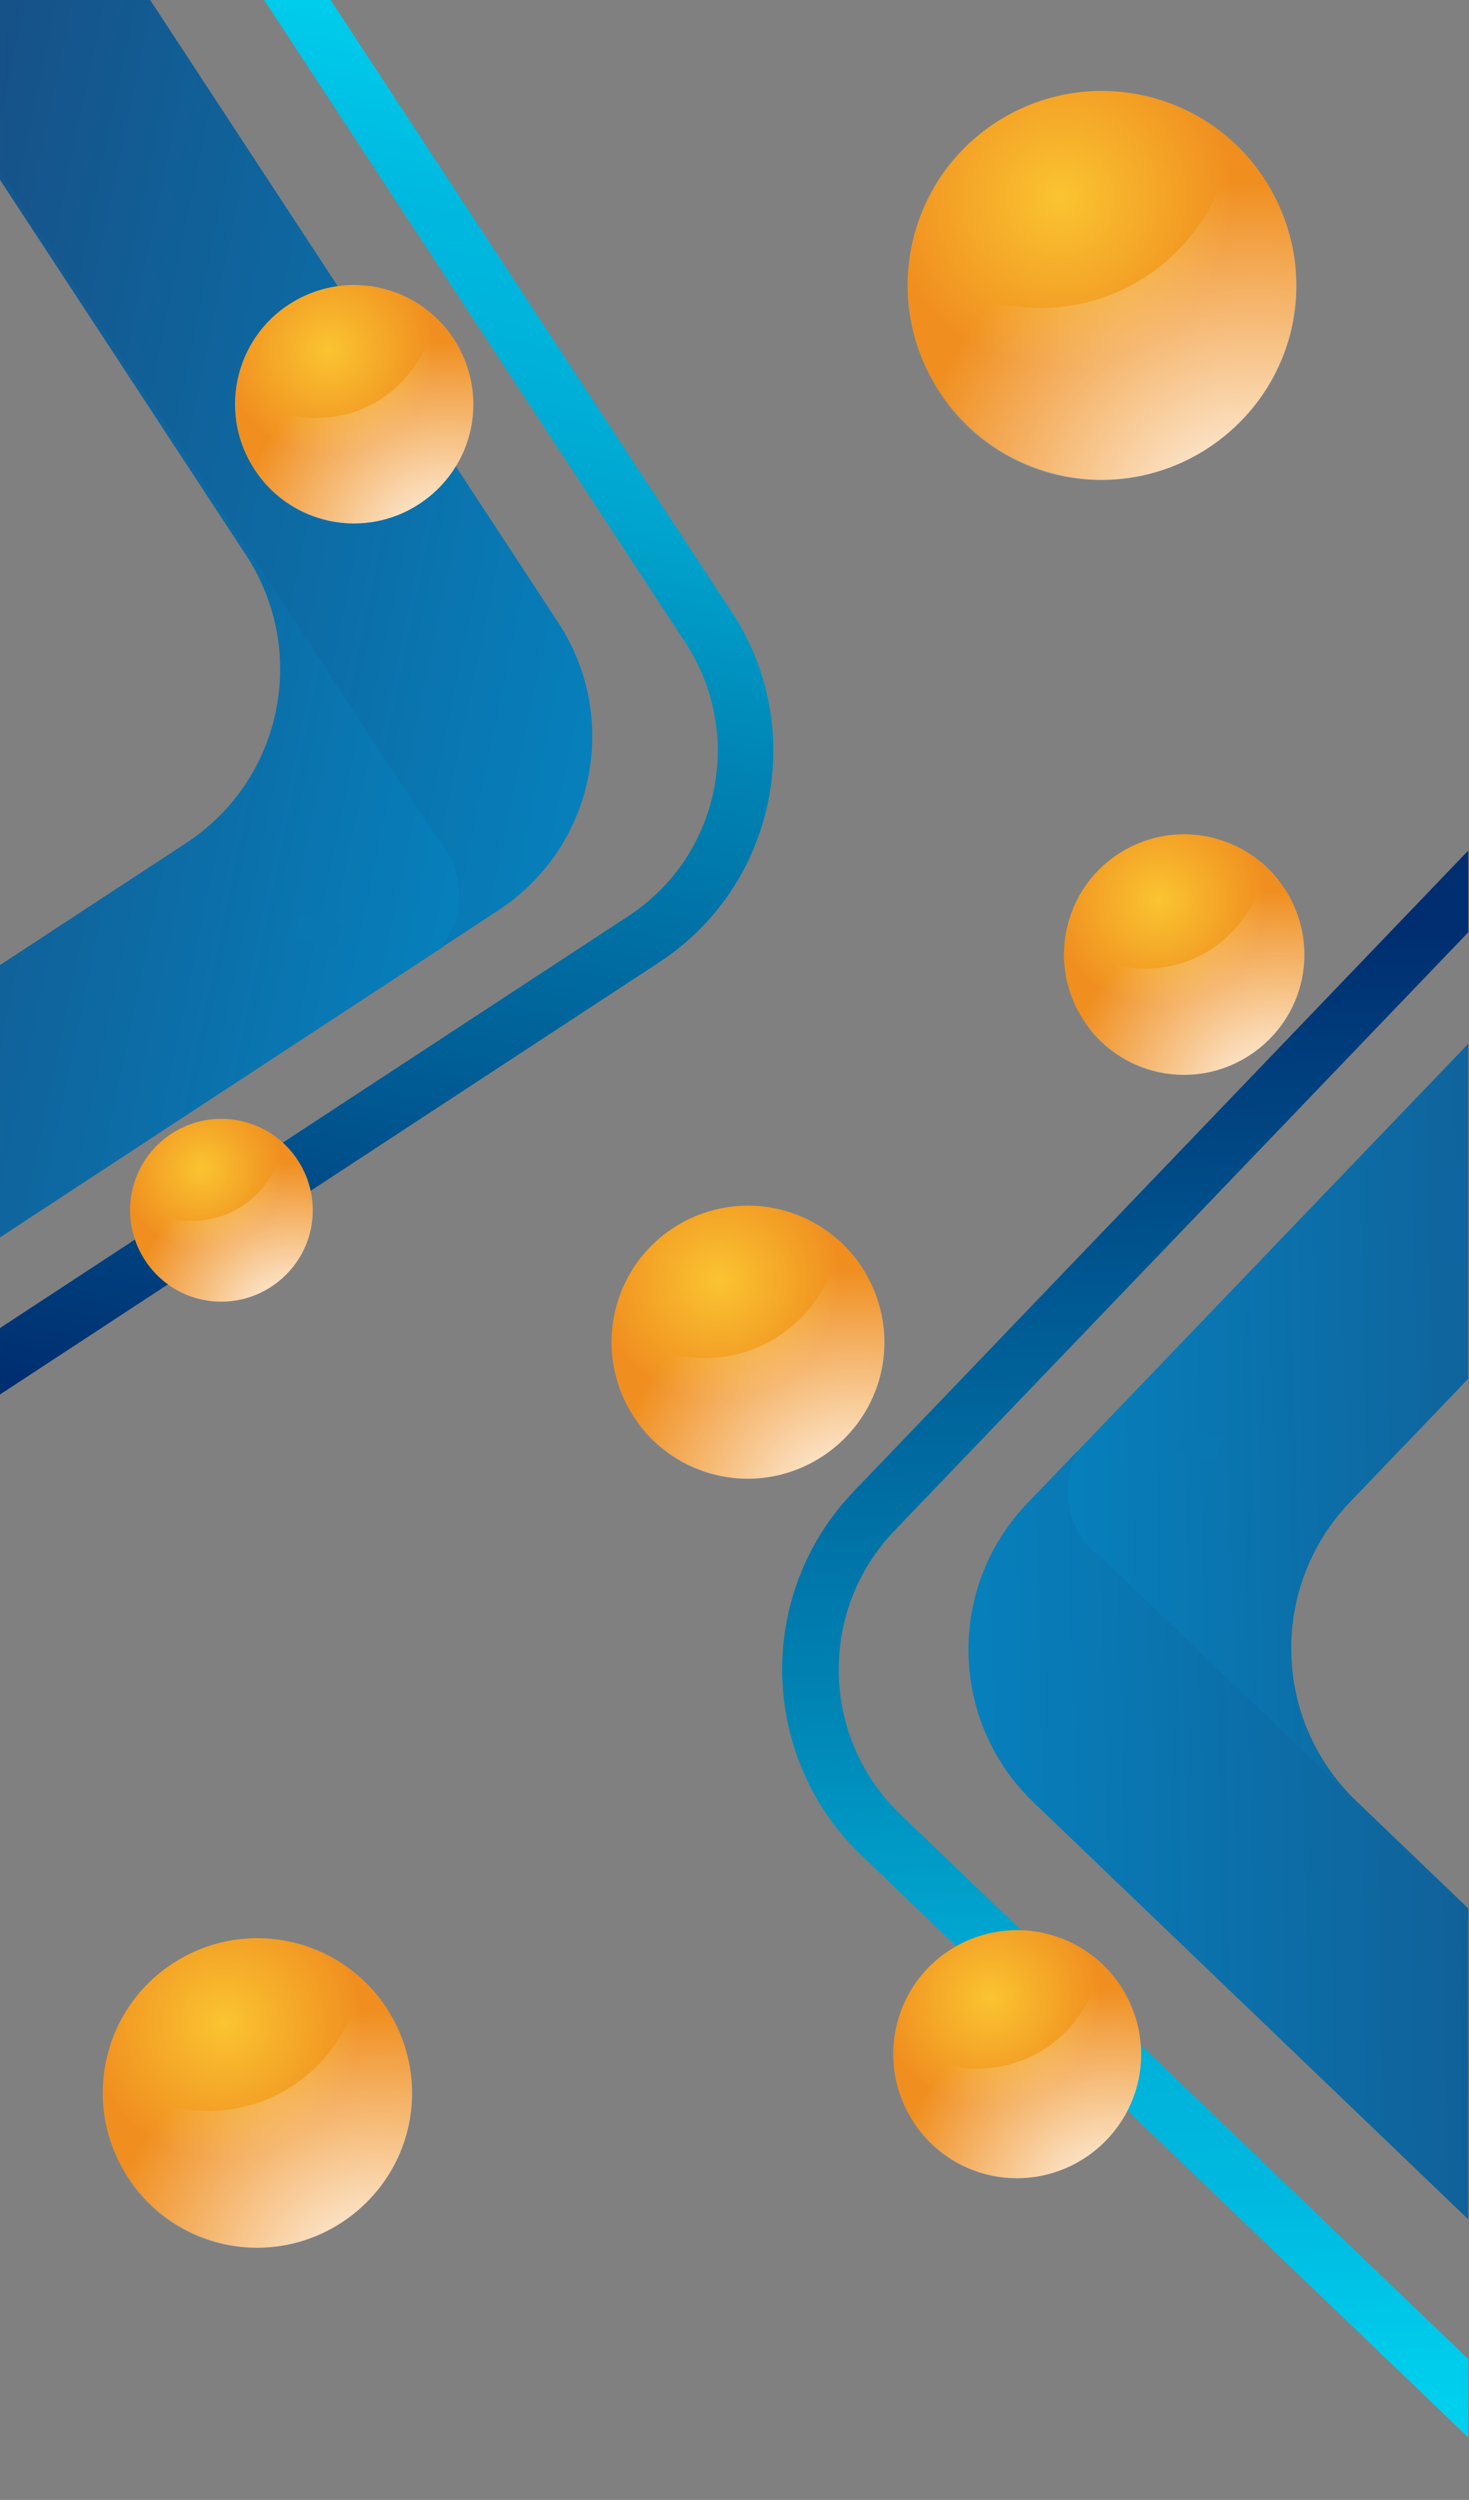
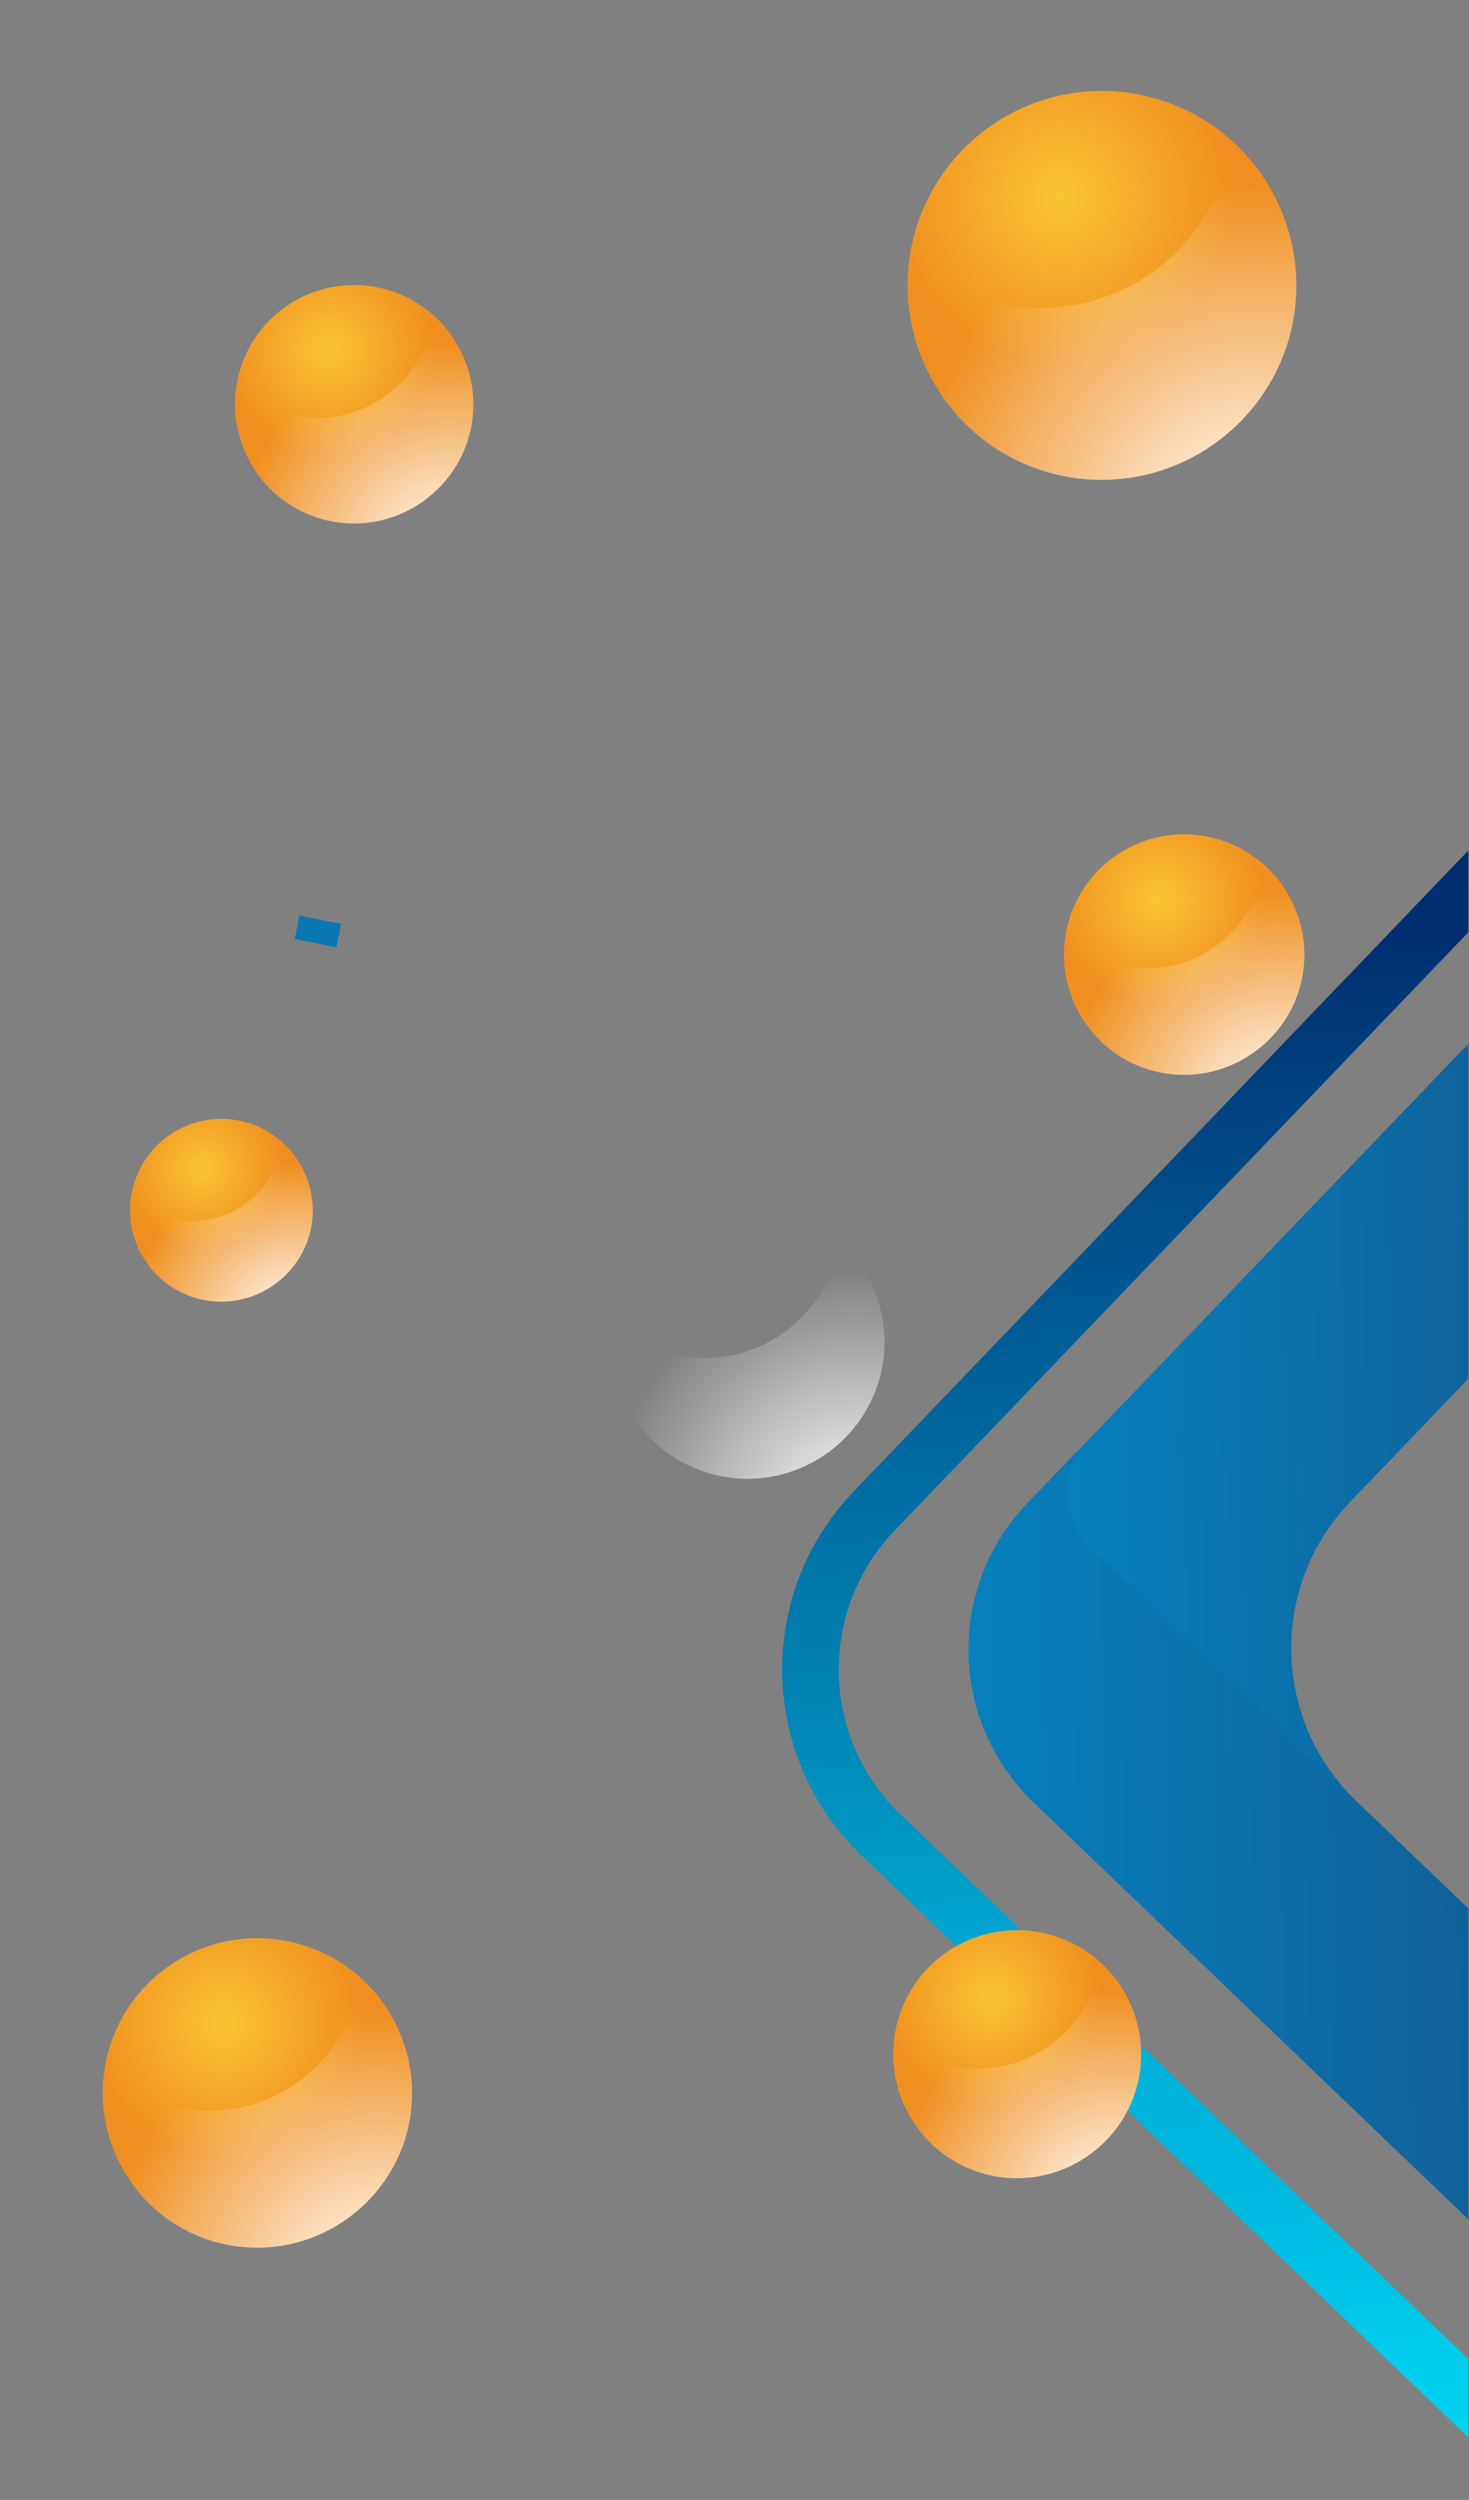
<svg xmlns="http://www.w3.org/2000/svg" xmlns:xlink="http://www.w3.org/1999/xlink" width="282.46mm" height="480.62mm" viewBox="0 0 282.46 480.62" version="1.1" id="svg1" xml:space="preserve">
  <rect x="0" y="0" width="282.46" height="480.62" fill="#808080" stroke="none" />
  <defs id="defs1">
    <style id="style1">
      .cls-1 {
        clip-path: url(#clippath);
      }

      .cls-2 {
        fill: none;
      }

      .cls-2, .cls-3, .cls-4, .cls-5, .cls-6, .cls-7, .cls-8, .cls-9, .cls-10, .cls-11, .cls-12, .cls-13 {
        stroke-width: 0px;
      }

      .cls-3 {
        fill: url(#linear-gradient);
      }

      .cls-4 {
        fill: url(#radial-gradient);
      }

      .cls-14 {
        font-size: 23.9px;
      }

      .cls-14, .cls-15 {
        font-family: CambayDevanagari-Regular, 'Cambay Devanagari';
      }

      .cls-14, .cls-15, .cls-13 {
        fill: #fff;
      }

      .cls-16 {
        clip-path: url(#clippath-1);
      }

      .cls-17 {
        clip-path: url(#clippath-3);
      }

      .cls-18 {
        clip-path: url(#clippath-2);
      }

      .cls-5 {
        fill: url(#radial-gradient-2);
      }

      .cls-5, .cls-6 {
        mix-blend-mode: overlay;
      }

      .cls-6 {
        fill: url(#radial-gradient-4);
      }

      .cls-7 {
        fill: url(#radial-gradient-3);
      }

      .cls-8 {
        fill: url(#Degradado_sin_nombre_2);
      }

      .cls-9 {
        fill: url(#Degradado_sin_nombre_8);
      }

      .cls-15 {
        font-size: 30px;
      }

      .cls-10 {
        fill: url(#linear-gradient-4);
      }

      .cls-11 {
        fill: url(#linear-gradient-2);
      }

      .cls-12 {
        fill: url(#linear-gradient-3);
      }

      .cls-19 {
        isolation: isolate;
      }
    </style>
    <linearGradient id="linear-gradient-2" x1="1042.6" y1="194.48" x2="779.22" y2="194.48" gradientUnits="userSpaceOnUse">
      <stop offset="0" stop-color="#0680bc" id="stop15" />
      <stop offset="1" stop-color="#1f376a" id="stop16" />
    </linearGradient>
    <radialGradient xlink:href="#radial-gradient-41" id="radialGradient65-9" gradientUnits="userSpaceOnUse" gradientTransform="rotate(75.43,1334.8,37.018)" cx="1333.8" cy="34.12" fx="1333.8" fy="34.12" r="7.34" />
    <radialGradient id="radial-gradient-41" cx="1333.8" cy="34.12" fx="1333.8" fy="34.12" r="7.34" gradientTransform="rotate(75.43,1334.8,37.018)" gradientUnits="userSpaceOnUse">
      <stop offset="0" stop-color="#fac431" id="stop17-3" />
      <stop offset=".77" stop-color="#f08f20" id="stop18-7" />
    </radialGradient>
    <radialGradient xlink:href="#radial-gradient-2-8" id="radialGradient66-8" gradientUnits="userSpaceOnUse" gradientTransform="rotate(0.01,-802.28,-1547)" cx="1340.2" cy="45.14" fx="1340.2" fy="45.14" r="11.5" />
    <radialGradient id="radial-gradient-2-8" cx="1340.2" cy="45.14" fx="1340.2" fy="45.14" r="11.5" gradientTransform="rotate(0.01,-802.28,-1546.9)" gradientUnits="userSpaceOnUse">
      <stop offset="0" stop-color="#fff" id="stop19-3" />
      <stop offset="1" stop-color="#fff" stop-opacity="0" id="stop20-8" />
    </radialGradient>
    <radialGradient xlink:href="#radial-gradient-41-4" id="radialGradient65-9-5" gradientUnits="userSpaceOnUse" gradientTransform="rotate(75.43,1334.8,37.018)" cx="1333.8" cy="34.12" fx="1333.8" fy="34.12" r="7.34" />
    <radialGradient id="radial-gradient-41-4" cx="1333.8" cy="34.12" fx="1333.8" fy="34.12" r="7.34" gradientTransform="rotate(75.43,1334.8,37.018)" gradientUnits="userSpaceOnUse">
      <stop offset="0" stop-color="#fac431" id="stop17-3-3" />
      <stop offset=".77" stop-color="#f08f20" id="stop18-7-6" />
    </radialGradient>
    <radialGradient xlink:href="#radial-gradient-2-8-9" id="radialGradient66-8-5" gradientUnits="userSpaceOnUse" gradientTransform="rotate(0.01,-802.28,-1547)" cx="1340.2" cy="45.14" fx="1340.2" fy="45.14" r="11.5" />
    <radialGradient id="radial-gradient-2-8-9" cx="1340.2" cy="45.14" fx="1340.2" fy="45.14" r="11.5" gradientTransform="rotate(0.01,-802.28,-1546.9)" gradientUnits="userSpaceOnUse">
      <stop offset="0" stop-color="#fff" id="stop19-3-5" />
      <stop offset="1" stop-color="#fff" stop-opacity="0" id="stop20-8-4" />
    </radialGradient>
    <radialGradient xlink:href="#radial-gradient-41-41" id="radialGradient65-9-55" gradientUnits="userSpaceOnUse" gradientTransform="rotate(75.43,1334.8,37.018)" cx="1333.8" cy="34.12" fx="1333.8" fy="34.12" r="7.34" />
    <radialGradient id="radial-gradient-41-41" cx="1333.8" cy="34.12" fx="1333.8" fy="34.12" r="7.34" gradientTransform="rotate(75.43,1334.8,37.018)" gradientUnits="userSpaceOnUse">
      <stop offset="0" stop-color="#fac431" id="stop17-3-8" />
      <stop offset=".77" stop-color="#f08f20" id="stop18-7-8" />
    </radialGradient>
    <radialGradient xlink:href="#radial-gradient-2-8-5" id="radialGradient66-8-3" gradientUnits="userSpaceOnUse" gradientTransform="rotate(0.01,-802.28,-1547)" cx="1340.2" cy="45.14" fx="1340.2" fy="45.14" r="11.5" />
    <radialGradient id="radial-gradient-2-8-5" cx="1340.2" cy="45.14" fx="1340.2" fy="45.14" r="11.5" gradientTransform="rotate(0.01,-802.28,-1546.9)" gradientUnits="userSpaceOnUse">
      <stop offset="0" stop-color="#fff" id="stop19-3-2" />
      <stop offset="1" stop-color="#fff" stop-opacity="0" id="stop20-8-2" />
    </radialGradient>
    <radialGradient xlink:href="#radial-gradient-41-1" id="radialGradient65-9-4" gradientUnits="userSpaceOnUse" gradientTransform="rotate(75.43,1334.8,37.018)" cx="1333.8" cy="34.12" fx="1333.8" fy="34.12" r="7.34" />
    <radialGradient id="radial-gradient-41-1" cx="1333.8" cy="34.12" fx="1333.8" fy="34.12" r="7.34" gradientTransform="rotate(75.43,1334.8,37.018)" gradientUnits="userSpaceOnUse">
      <stop offset="0" stop-color="#fac431" id="stop17-3-7" />
      <stop offset=".77" stop-color="#f08f20" id="stop18-7-1" />
    </radialGradient>
    <radialGradient xlink:href="#radial-gradient-2-8-7" id="radialGradient66-8-8" gradientUnits="userSpaceOnUse" gradientTransform="rotate(0.01,-802.28,-1547)" cx="1340.2" cy="45.14" fx="1340.2" fy="45.14" r="11.5" />
    <radialGradient id="radial-gradient-2-8-7" cx="1340.2" cy="45.14" fx="1340.2" fy="45.14" r="11.5" gradientTransform="rotate(0.01,-802.28,-1546.9)" gradientUnits="userSpaceOnUse">
      <stop offset="0" stop-color="#fff" id="stop19-3-8" />
      <stop offset="1" stop-color="#fff" stop-opacity="0" id="stop20-8-7" />
    </radialGradient>
    <radialGradient xlink:href="#radial-gradient-41-15" id="radialGradient65-9-9" gradientUnits="userSpaceOnUse" gradientTransform="rotate(75.43,1334.8,37.018)" cx="1333.8" cy="34.12" fx="1333.8" fy="34.12" r="7.34" />
    <radialGradient id="radial-gradient-41-15" cx="1333.8" cy="34.12" fx="1333.8" fy="34.12" r="7.34" gradientTransform="rotate(75.43,1334.8,37.018)" gradientUnits="userSpaceOnUse">
      <stop offset="0" stop-color="#fac431" id="stop17-3-5" />
      <stop offset=".77" stop-color="#f08f20" id="stop18-7-5" />
    </radialGradient>
    <radialGradient xlink:href="#radial-gradient-2-8-98" id="radialGradient66-8-82" gradientUnits="userSpaceOnUse" gradientTransform="rotate(0.01,-802.28,-1547)" cx="1340.2" cy="45.14" fx="1340.2" fy="45.14" r="11.5" />
    <radialGradient id="radial-gradient-2-8-98" cx="1340.2" cy="45.14" fx="1340.2" fy="45.14" r="11.5" gradientTransform="rotate(0.01,-802.28,-1546.9)" gradientUnits="userSpaceOnUse">
      <stop offset="0" stop-color="#fff" id="stop19-3-20" />
      <stop offset="1" stop-color="#fff" stop-opacity="0" id="stop20-8-74" />
    </radialGradient>
    <radialGradient xlink:href="#radial-gradient-41-0" id="radialGradient65-9-3" gradientUnits="userSpaceOnUse" gradientTransform="rotate(75.43,1334.8,37.018)" cx="1333.8" cy="34.12" fx="1333.8" fy="34.12" r="7.34" />
    <radialGradient id="radial-gradient-41-0" cx="1333.8" cy="34.12" fx="1333.8" fy="34.12" r="7.34" gradientTransform="rotate(75.43,1334.8,37.018)" gradientUnits="userSpaceOnUse">
      <stop offset="0" stop-color="#fac431" id="stop17-3-6" />
      <stop offset=".77" stop-color="#f08f20" id="stop18-7-2" />
    </radialGradient>
    <radialGradient xlink:href="#radial-gradient-2-8-52" id="radialGradient66-8-2" gradientUnits="userSpaceOnUse" gradientTransform="rotate(0.01,-802.28,-1547)" cx="1340.2" cy="45.14" fx="1340.2" fy="45.14" r="11.5" />
    <radialGradient id="radial-gradient-2-8-52" cx="1340.2" cy="45.14" fx="1340.2" fy="45.14" r="11.5" gradientTransform="rotate(0.01,-802.28,-1546.9)" gradientUnits="userSpaceOnUse">
      <stop offset="0" stop-color="#fff" id="stop19-3-27" />
      <stop offset="1" stop-color="#fff" stop-opacity="0" id="stop20-8-1" />
    </radialGradient>
    <radialGradient xlink:href="#radial-gradient-41-01" id="radialGradient65-9-1" gradientUnits="userSpaceOnUse" gradientTransform="rotate(75.43,1334.8,37.018)" cx="1333.8" cy="34.12" fx="1333.8" fy="34.12" r="7.34" />
    <radialGradient id="radial-gradient-41-01" cx="1333.8" cy="34.12" fx="1333.8" fy="34.12" r="7.34" gradientTransform="rotate(75.43,1334.8,37.018)" gradientUnits="userSpaceOnUse">
      <stop offset="0" stop-color="#fac431" id="stop17-3-87" />
      <stop offset=".77" stop-color="#f08f20" id="stop18-7-60" />
    </radialGradient>
    <radialGradient xlink:href="#radial-gradient-2-8-95" id="radialGradient66-8-0" gradientUnits="userSpaceOnUse" gradientTransform="rotate(0.01,-802.28,-1547)" cx="1340.2" cy="45.14" fx="1340.2" fy="45.14" r="11.5" />
    <radialGradient id="radial-gradient-2-8-95" cx="1340.2" cy="45.14" fx="1340.2" fy="45.14" r="11.5" gradientTransform="rotate(0.01,-802.28,-1546.9)" gradientUnits="userSpaceOnUse">
      <stop offset="0" stop-color="#fff" id="stop19-3-6" />
      <stop offset="1" stop-color="#fff" stop-opacity="0" id="stop20-8-28" />
    </radialGradient>
    <linearGradient id="Degradado_sin_nombre_8-6-8" data-name="Degradado sin nombre 8" x1="1009.8" y1="-56.91" x2="1009.8" y2="373.19" gradientUnits="userSpaceOnUse" gradientTransform="translate(-255.91,-6.356)">
      <stop offset="0" stop-color="#00dff8" id="stop5-5-8" />
      <stop offset=".08" stop-color="#00d9f4" id="stop6-7-7" />
      <stop offset=".18" stop-color="#00cbeb" id="stop7-6-1" />
      <stop offset=".27" stop-color="#00b9e0" id="stop8-2-9" />
      <stop offset=".34" stop-color="#00b3db" id="stop9-7-3" />
      <stop offset=".43" stop-color="#00a5cf" id="stop10-0-1" />
      <stop offset=".53" stop-color="#008cbb" id="stop11-3-1" />
      <stop offset=".57" stop-color="#0082b3" id="stop12-9-4" />
      <stop offset=".76" stop-color="#005f97" id="stop13-9-9" />
      <stop offset="1" stop-color="#002e70" id="stop14-9-5" />
    </linearGradient>
    <linearGradient xlink:href="#linear-gradient-2" id="linearGradient3-9" gradientUnits="userSpaceOnUse" x1="1042.6" y1="194.48" x2="779.22" y2="194.48" gradientTransform="translate(-255.91,-6.356)" />
    <linearGradient xlink:href="#linear-gradient-2" id="linearGradient60-5" x1="1067.9" y1="84.63" x2="781.1" y2="84.63" gradientTransform="translate(-256.6,-5.771)" />
    <clipPath clipPathUnits="userSpaceOnUse" id="clipPath77">
-       <circle style="fill:#3d3d3d;fill-opacity:0.152;stroke-width:0.359" id="circle77" cy="-196.33" cx="-715.81" r="211.14" transform="rotate(-178.81)" />
-     </clipPath>
+       </clipPath>
    <linearGradient xlink:href="#Degradado_sin_nombre_8-6-8" id="linearGradient1" gradientUnits="userSpaceOnUse" gradientTransform="translate(-255.91,-6.356)" x1="1009.8" y1="-56.91" x2="1009.8" y2="373.19" />
    <linearGradient xlink:href="#linear-gradient-2" id="linearGradient2" gradientUnits="userSpaceOnUse" gradientTransform="translate(-255.91,-6.356)" x1="1042.6" y1="194.48" x2="779.22" y2="194.48" />
    <linearGradient xlink:href="#linear-gradient-2" id="linearGradient3" gradientTransform="translate(-257.17,-5.016)" x1="1067.9" y1="84.63" x2="781.1" y2="84.63" />
    <linearGradient xlink:href="#Degradado_sin_nombre_8-6-8" id="linearGradient4" gradientUnits="userSpaceOnUse" gradientTransform="translate(-255.91,-6.356)" x1="1009.8" y1="-56.91" x2="1009.8" y2="373.19" />
    <clipPath clipPathUnits="userSpaceOnUse" id="clipPath7">
      <rect style="fill:none;stroke-width:1.023" id="rect8" width="1186.2" height="2018.4" x="-17.472" y="9.305" />
    </clipPath>
  </defs>
  <g id="g1" transform="matrix(0.238,0,0,0.238,4.16,-2.216)" clip-path="url(#clipPath7)">
    <g id="g70" clip-path="none" transform="matrix(1.018,0,0,1.018,0.689,-55.614)">
      <g id="g66-4" transform="matrix(-3.206,0.067,-0.067,-3.206,3362.7,1929.4)">
        <path class="cls-9" d="M 838.33,140.28 685.64,-12.416 h -19.8 L 828.43,150.17 c 19.35,19.35 19.35,50.85 0,70.2 L 650.77,398.03 h 19.8 L 838.33,230.27 c 24.81,-24.81 24.81,-65.19 0,-90 z" id="path24-1-7" style="fill:url(#linearGradient1);stroke-width:0px" clip-path="none" />
        <path class="cls-11" d="m 782.75,215.45 c -1.33,-1.88 -2.98,-3.53 -4.86,-4.86 l -49.3,-49.31 -17.1,-17.1 -186.3,-186.296 39.13,-39.13 -0.44,-0.43 -40.57,40.57 192.23,192.216 c 16.55,16.55 19.7,41.42 9.45,61.13 -2.41,4.64 -5.56,8.99 -9.45,12.88 l -29.4,29.4 -12.64,12.64 -150.19,150.19 40.57,40.57 190.76,-190.76 12.64,-12.64 16.73,-16.73 c 1.69,-3.01 2.65,-6.48 2.65,-10.18 0,-4.53 -1.44,-8.74 -3.91,-12.16 z m -32.57,21.97 c 1.87,1.34 3.52,2.99 4.86,4.86 z" id="path29-7-8" style="fill:url(#linearGradient2);stroke-width:0px" clip-path="none" />
        <path class="cls-12" d="m 795.42,226.46 -12.67,12.67 c 1.69,-3.01 2.65,-6.48 2.65,-10.18 0,-4.53 -1.44,-8.74 -3.91,-12.16 -1.33,-1.88 -2.98,-3.53 -4.86,-4.86 l -49.3,-49.31 -17.1,-17.1 -186.3,-186.296 39.13,-39.13 232.36,232.356 c 20.43,20.44 20.43,53.57 0,74.01 z" id="path30-2-4" style="fill:url(#linearGradient3);stroke-width:0px" clip-path="none" />
      </g>
    </g>
    <rect style="fill:#0977b2;fill-opacity:1;stroke-width:0.666" id="rect7-8" width="34.31" height="19.214" x="1146.2" y="957.16" transform="rotate(11.32)" />
    <g id="g70-3" clip-path="none" transform="rotate(-167.05,604.85,1025.9)">
      <g id="g66-4-0" transform="matrix(-3.206,0.067,-0.067,-3.206,3449,1921.1)" clip-path="url(#clipPath77)">
        <path class="cls-9" d="M 838.33,140.28 685.64,-12.416 h -19.8 L 828.43,150.17 c 19.35,19.35 19.35,50.85 0,70.2 L 650.77,398.03 h 19.8 L 838.33,230.27 c 24.81,-24.81 24.81,-65.19 0,-90 z" id="path24-1-7-4" style="fill:url(#linearGradient4);stroke-width:0px" clip-path="none" />
        <path class="cls-11" d="m 782.75,215.45 c -1.33,-1.88 -2.98,-3.53 -4.86,-4.86 l -49.3,-49.31 -17.1,-17.1 -186.3,-186.296 39.13,-39.13 -0.44,-0.43 -40.57,40.57 192.23,192.216 c 16.55,16.55 19.7,41.42 9.45,61.13 -2.41,4.64 -5.56,8.99 -9.45,12.88 l -29.4,29.4 -12.64,12.64 -150.19,150.19 40.57,40.57 190.76,-190.76 12.64,-12.64 16.73,-16.73 c 1.69,-3.01 2.65,-6.48 2.65,-10.18 0,-4.53 -1.44,-8.74 -3.91,-12.16 z m -32.57,21.97 c 1.87,1.34 3.52,2.99 4.86,4.86 z" id="path29-7-8-8" style="fill:url(#linearGradient3-9);stroke-width:0px" clip-path="none" />
        <path class="cls-12" d="m 795.99,225.71 -12.67,12.67 c 1.69,-3.01 2.65,-6.48 2.65,-10.18 0,-4.53 -1.44,-8.74 -3.91,-12.16 -1.33,-1.88 -2.98,-3.53 -4.86,-4.86 L 727.9,161.87 710.8,144.77 524.5,-41.534 563.63,-80.664 795.99,151.7 c 20.43,20.44 20.43,53.57 0,74.01 z" id="path30-2-4-7" style="fill:url(#linearGradient60-5);stroke-width:0px" clip-path="none" />
      </g>
      <rect style="fill:#0977b2;fill-opacity:1;stroke-width:0.666" id="rect7" width="34.31" height="19.214" x="-1002.8" y="-1239.6" transform="rotate(178.37)" />
    </g>
    <g id="g37-1" style="display:inline" transform="matrix(15.107,0,0,15.107,-19898,-228.4)">
      <circle class="cls-4" cx="1334.9" cy="37.36" r="6.37" transform="rotate(-75.42,1334.9,37.34)" id="circle36-5" style="fill:url(#radialGradient65-9);stroke-width:0px" />
      <path class="cls-5" d="m 1341.3,37.36 c 0,3.52 -2.9,6.37 -6.4,6.37 -3.5,0 -6.4,-2.85 -6.4,-6.37 0,-0.32 0,-0.64 0.1,-0.95 1.1,1.04 2.6,1.68 4.3,1.68 3.2,0 5.8,-2.35 6.3,-5.42 1.3,1.17 2.1,2.84 2.1,4.69 z" id="path37-3" style="mix-blend-mode:overlay;fill:url(#radialGradient66-8);stroke-width:0px" />
    </g>
    <g id="g37-1-9" style="display:inline" transform="matrix(17.296,0,0,17.296,-22502,447.5)">
-       <circle class="cls-4" cx="1334.9" cy="37.36" r="6.37" transform="rotate(-75.42,1334.9,37.34)" id="circle36-5-1" style="fill:url(#radialGradient65-9-5);stroke-width:0px" />
      <path class="cls-5" d="m 1341.3,37.36 c 0,3.52 -2.9,6.37 -6.4,6.37 -3.5,0 -6.4,-2.85 -6.4,-6.37 0,-0.32 0,-0.64 0.1,-0.95 1.1,1.04 2.6,1.68 4.3,1.68 3.2,0 5.8,-2.35 6.3,-5.42 1.3,1.17 2.1,2.84 2.1,4.69 z" id="path37-3-7" style="mix-blend-mode:overlay;fill:url(#radialGradient66-8-5);stroke-width:0px" />
    </g>
    <g id="g37-1-6" style="display:inline" transform="matrix(19.606,0,0,19.606,-25982,967.69)">
      <circle class="cls-4" cx="1334.9" cy="37.36" r="6.37" transform="rotate(-75.42,1334.9,37.34)" id="circle36-5-6" style="fill:url(#radialGradient65-9-55);stroke-width:0px" />
      <path class="cls-5" d="m 1341.3,37.36 c 0,3.52 -2.9,6.37 -6.4,6.37 -3.5,0 -6.4,-2.85 -6.4,-6.37 0,-0.32 0,-0.64 0.1,-0.95 1.1,1.04 2.6,1.68 4.3,1.68 3.2,0 5.8,-2.35 6.3,-5.42 1.3,1.17 2.1,2.84 2.1,4.69 z" id="path37-3-78" style="mix-blend-mode:overlay;fill:url(#radialGradient66-8-3);stroke-width:0px" />
    </g>
    <g id="g37-1-8" style="display:inline" transform="matrix(11.58,0,0,11.58,-15297,554.42)">
      <circle class="cls-4" cx="1334.9" cy="37.36" r="6.37" transform="rotate(-75.42,1334.9,37.34)" id="circle36-5-5" style="fill:url(#radialGradient65-9-9);stroke-width:0px" />
-       <path class="cls-5" d="m 1341.3,37.36 c 0,3.52 -2.9,6.37 -6.4,6.37 -3.5,0 -6.4,-2.85 -6.4,-6.37 0,-0.32 0,-0.64 0.1,-0.95 1.1,1.04 2.6,1.68 4.3,1.68 3.2,0 5.8,-2.35 6.3,-5.42 1.3,1.17 2.1,2.84 2.1,4.69 z" id="path37-3-8" style="mix-blend-mode:overlay;fill:url(#radialGradient66-8-82);stroke-width:0px" />
+       <path class="cls-5" d="m 1341.3,37.36 c 0,3.52 -2.9,6.37 -6.4,6.37 -3.5,0 -6.4,-2.85 -6.4,-6.37 0,-0.32 0,-0.64 0.1,-0.95 1.1,1.04 2.6,1.68 4.3,1.68 3.2,0 5.8,-2.35 6.3,-5.42 1.3,1.17 2.1,2.84 2.1,4.69 " id="path37-3-8" style="mix-blend-mode:overlay;fill:url(#radialGradient66-8-82);stroke-width:0px" />
    </g>
    <g id="g37-1-5" style="display:inline" transform="matrix(24.638,0,0,24.638,-32017,-680.38)">
      <circle class="cls-4" cx="1334.9" cy="37.36" r="6.37" transform="rotate(-75.42,1334.9,37.34)" id="circle36-5-2" style="fill:url(#radialGradient65-9-3);stroke-width:0px" />
      <path class="cls-5" d="m 1341.3,37.36 c 0,3.52 -2.9,6.37 -6.4,6.37 -3.5,0 -6.4,-2.85 -6.4,-6.37 0,-0.32 0,-0.64 0.1,-0.95 1.1,1.04 2.6,1.68 4.3,1.68 3.2,0 5.8,-2.35 6.3,-5.42 1.3,1.17 2.1,2.84 2.1,4.69 z" id="path37-3-1" style="mix-blend-mode:overlay;fill:url(#radialGradient66-8-2);stroke-width:0px" />
    </g>
    <g id="g37-1-59" style="display:inline" transform="matrix(15.24,0,0,15.24,-19405,211.18)">
      <circle class="cls-4" cx="1334.9" cy="37.36" r="6.37" transform="rotate(-75.42,1334.9,37.34)" id="circle36-5-43" style="fill:url(#radialGradient65-9-1);stroke-width:0px" />
      <path class="cls-5" d="m 1341.3,37.36 c 0,3.52 -2.9,6.37 -6.4,6.37 -3.5,0 -6.4,-2.85 -6.4,-6.37 0,-0.32 0,-0.64 0.1,-0.95 1.1,1.04 2.6,1.68 4.3,1.68 3.2,0 5.8,-2.35 6.3,-5.42 1.3,1.17 2.1,2.84 2.1,4.69 z" id="path37-3-9" style="mix-blend-mode:overlay;fill:url(#radialGradient66-8-0);stroke-width:0px" />
    </g>
    <g id="g37-1-7" style="display:inline" transform="matrix(15.715,0,0,15.715,-20174,1081.7)">
      <circle class="cls-4" cx="1334.9" cy="37.36" r="6.37" transform="rotate(-75.42,1334.9,37.34)" id="circle36-5-4" style="fill:url(#radialGradient65-9-4);stroke-width:0px" />
      <path class="cls-5" d="m 1341.3,37.36 c 0,3.52 -2.9,6.37 -6.4,6.37 -3.5,0 -6.4,-2.85 -6.4,-6.37 0,-0.32 0,-0.64 0.1,-0.95 1.1,1.04 2.6,1.68 4.3,1.68 3.2,0 5.8,-2.35 6.3,-5.42 1.3,1.17 2.1,2.84 2.1,4.69 z" id="path37-3-4" style="mix-blend-mode:overlay;fill:url(#radialGradient66-8-8);stroke-width:0px" />
    </g>
  </g>
</svg>